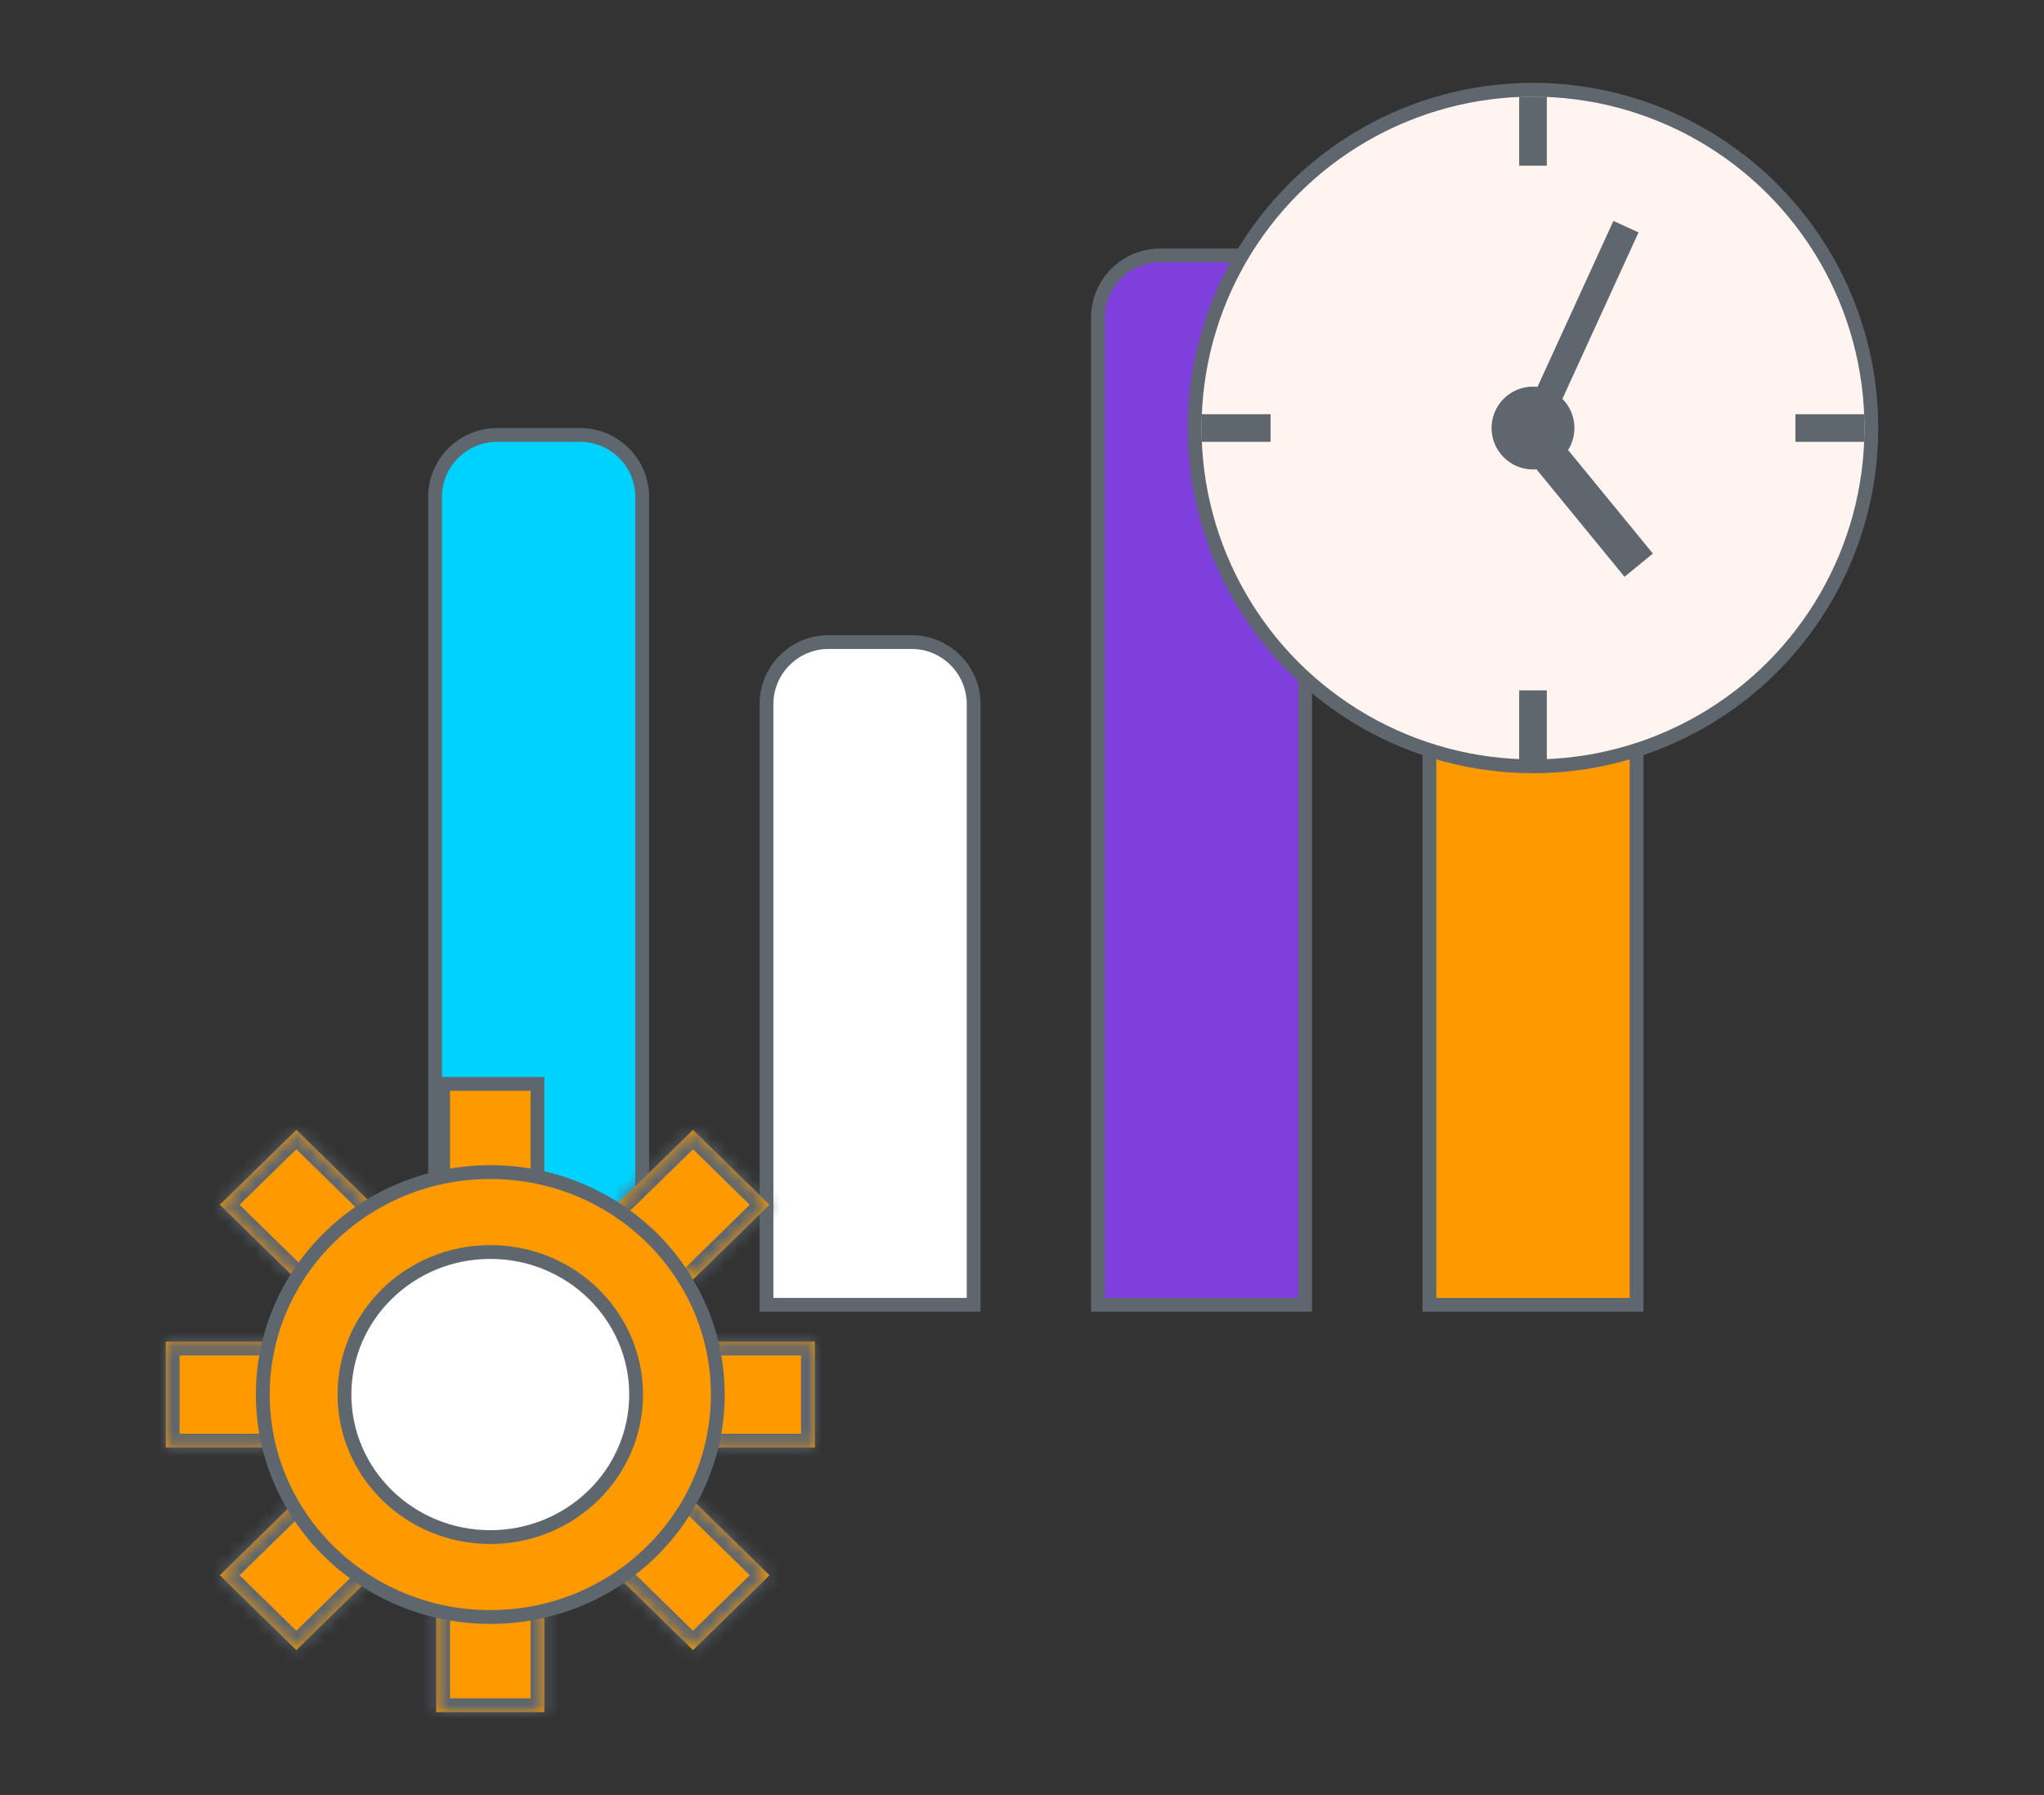
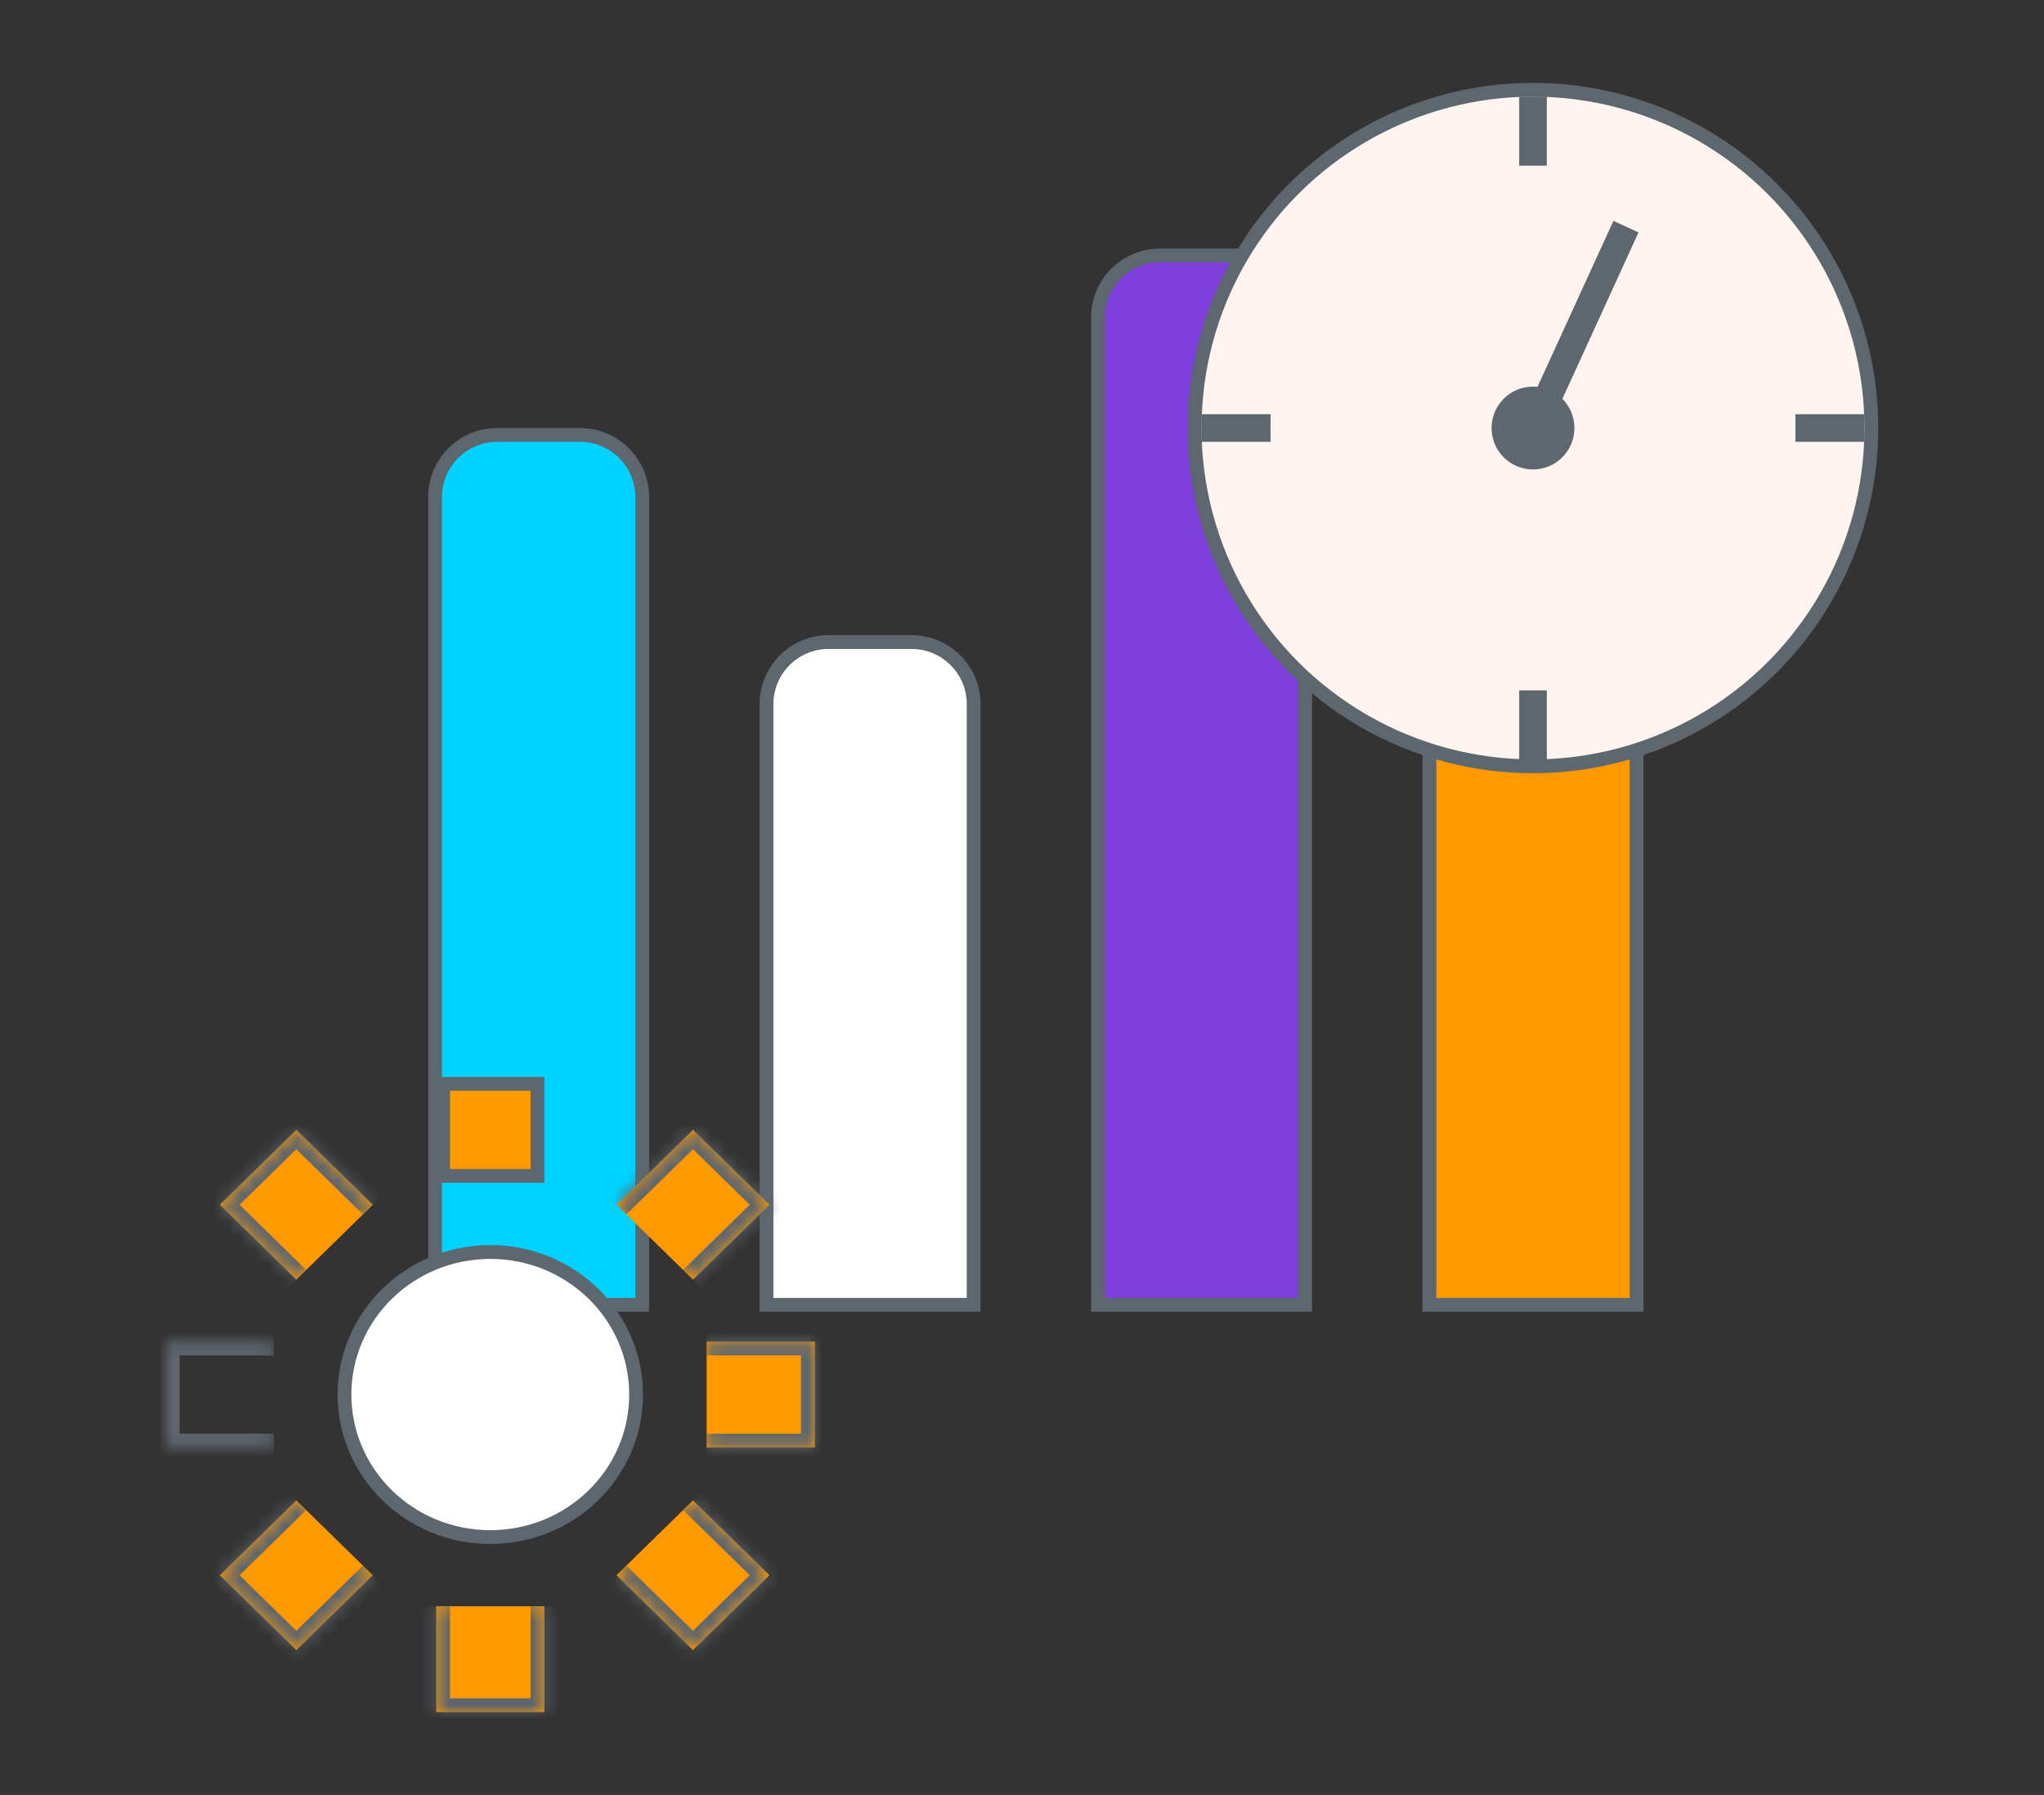
<svg xmlns="http://www.w3.org/2000/svg" width="148" height="130" viewBox="0 0 148 130" fill="none">
  <rect x="0" y="0" width="148" height="130" fill="#333333" stroke="none" />
  <path d="M103.5 35C103.5 32.515 105.515 30.5 108 30.5H114C116.485 30.5 118.5 32.515 118.5 35L118.5 94.5H103.5L103.5 35Z" fill="#FE9A00" stroke="#5E666E" />
  <path d="M31.5 36C31.5 33.515 33.515 31.5 36 31.5H42C44.485 31.5 46.5 33.515 46.5 36L46.5 94.5H31.5L31.5 36Z" fill="#00D2FF" stroke="#5E666E" />
  <path d="M55.5 51C55.5 48.515 57.515 46.5 60 46.5H66C68.485 46.5 70.5 48.515 70.5 51L70.5 94.5H55.5L55.5 51Z" fill="white" stroke="#5E666E" />
  <path d="M79.5 23C79.5 20.515 81.515 18.5 84 18.5H90C92.485 18.5 94.5 20.515 94.5 23L94.5 94.5H79.5L79.5 23Z" fill="#7E3FDC" stroke="#5E666E" />
  <circle cx="111" cy="31" r="24.5" fill="#FFF4F0" stroke="#5E666E" />
  <rect x="110" y="7" width="2" height="5" fill="#5E666E" />
  <rect x="110" y="50" width="2" height="5" fill="#5E666E" />
  <rect x="87" y="32" width="2" height="5" transform="rotate(-90 87 32)" fill="#5E666E" />
  <rect x="130" y="32" width="2" height="5" transform="rotate(-90 130 32)" fill="#5E666E" />
  <circle cx="111" cy="31" r="3" fill="#5E666E" />
  <rect x="116.822" y="16" width="2" height="14" transform="rotate(24.572 116.822 16)" fill="#5E666E" />
-   <rect x="111" y="33.682" width="2.655" height="10.459" transform="rotate(-39.313 111 33.682)" fill="#5E666E" />
  <mask id="path-13-inside-1_926_7396" fill="white">
    <path d="M51.167 97.167H59V104.833H51.167V97.167Z" />
  </mask>
  <path d="M51.167 97.167H59V104.833H51.167V97.167Z" fill="#FE9A00" />
  <path d="M59 97.167H60V96.167H59V97.167ZM59 104.833V105.833H60V104.833H59ZM51.167 97.167V98.167H59V97.167V96.167H51.167V97.167ZM59 97.167H58V104.833H59H60V97.167H59ZM59 104.833V103.833H51.167V104.833V105.833H59V104.833Z" fill="#5E666E" mask="url(#path-13-inside-1_926_7396)" />
  <mask id="path-15-inside-2_926_7396" fill="white">
    <path d="M12 97.167H19.833V104.833H12V97.167Z" />
  </mask>
-   <path d="M12 97.167H19.833V104.833H12V97.167Z" fill="#FE9A00" />
  <path d="M12 97.167V96.167H11V97.167H12ZM12 104.833H11V105.833H12V104.833ZM12 97.167V98.167H19.833V97.167V96.167H12V97.167ZM19.833 104.833V103.833H12V104.833V105.833H19.833V104.833ZM12 104.833H13V97.167H12H11V104.833H12Z" fill="#5E666E" mask="url(#path-15-inside-2_926_7396)" />
  <mask id="path-17-inside-3_926_7396" fill="white">
    <path d="M31.583 116.333H39.416V124H31.583V116.333Z" />
  </mask>
  <path d="M31.583 116.333H39.416V124H31.583V116.333Z" fill="#FE9A00" />
  <path d="M39.416 124V125H40.416V124H39.416ZM31.583 124H30.583V125H31.583V124ZM39.416 116.333H38.416V124H39.416H40.416V116.333H39.416ZM39.416 124V123H31.583V124V125H39.416V124ZM31.583 124H32.583V116.333H31.583H30.583V124H31.583Z" fill="#5E666E" mask="url(#path-17-inside-3_926_7396)" />
  <rect x="32.083" y="78.5" width="6.833" height="6.667" fill="#FE9A00" stroke="#5E666E" />
  <mask id="path-20-inside-4_926_7396" fill="white">
    <path d="M50.178 81.833L55.717 87.254L50.178 92.676L44.639 87.254L50.178 81.833Z" />
  </mask>
  <path d="M50.178 81.833L55.717 87.254L50.178 92.676L44.639 87.254L50.178 81.833Z" fill="#FE9A00" />
  <path d="M50.178 81.833L50.893 81.134L50.178 80.434L49.464 81.134L50.178 81.833ZM55.717 87.254L56.432 87.954L57.147 87.254L56.432 86.555L55.717 87.254ZM50.178 81.833L49.464 82.533L55.003 87.954L55.717 87.254L56.432 86.555L50.893 81.134L50.178 81.833ZM55.717 87.254L55.003 86.555L49.464 91.976L50.178 92.676L50.893 93.375L56.432 87.954L55.717 87.254ZM44.639 87.254L45.354 87.954L50.893 82.533L50.178 81.833L49.464 81.134L43.925 86.555L44.639 87.254Z" fill="#5E666E" mask="url(#path-20-inside-4_926_7396)" />
  <mask id="path-22-inside-5_926_7396" fill="white">
    <path d="M21.456 81.833L26.995 87.254L21.456 92.676L15.917 87.254L21.456 81.833Z" />
  </mask>
  <path d="M21.456 81.833L26.995 87.254L21.456 92.676L15.917 87.254L21.456 81.833Z" fill="#FE9A00" />
  <path d="M21.456 81.833L22.17 81.134L21.456 80.434L20.741 81.134L21.456 81.833ZM15.917 87.254L15.202 86.555L14.487 87.254L15.202 87.954L15.917 87.254ZM21.456 81.833L20.741 82.533L26.28 87.954L26.995 87.254L27.709 86.555L22.17 81.134L21.456 81.833ZM21.456 92.676L22.17 91.976L16.631 86.555L15.917 87.254L15.202 87.954L20.741 93.375L21.456 92.676ZM15.917 87.254L16.631 87.954L22.17 82.533L21.456 81.833L20.741 81.134L15.202 86.555L15.917 87.254Z" fill="#5E666E" mask="url(#path-22-inside-5_926_7396)" />
  <mask id="path-24-inside-6_926_7396" fill="white">
    <path d="M21.456 108.667L26.995 114.088L21.456 119.509L15.917 114.088L21.456 108.667Z" />
  </mask>
  <path d="M21.456 108.667L26.995 114.088L21.456 119.509L15.917 114.088L21.456 108.667Z" fill="#FE9A00" />
  <path d="M21.456 119.509L20.741 120.208L21.456 120.908L22.17 120.208L21.456 119.509ZM15.917 114.088L15.202 113.388L14.487 114.088L15.202 114.787L15.917 114.088ZM26.995 114.088L26.28 113.388L20.741 118.81L21.456 119.509L22.17 120.208L27.709 114.787L26.995 114.088ZM21.456 119.509L22.17 118.81L16.631 113.388L15.917 114.088L15.202 114.787L20.741 120.208L21.456 119.509ZM15.917 114.088L16.631 114.787L22.17 109.366L21.456 108.667L20.741 107.967L15.202 113.388L15.917 114.088Z" fill="#5E666E" mask="url(#path-24-inside-6_926_7396)" />
  <mask id="path-26-inside-7_926_7396" fill="white">
    <path d="M50.178 108.667L55.717 114.088L50.178 119.509L44.639 114.088L50.178 108.667Z" />
  </mask>
  <path d="M50.178 108.667L55.717 114.088L50.178 119.509L44.639 114.088L50.178 108.667Z" fill="#FE9A00" />
  <path d="M55.717 114.088L56.432 114.787L57.147 114.088L56.432 113.388L55.717 114.088ZM50.178 119.509L49.464 120.208L50.178 120.908L50.893 120.208L50.178 119.509ZM50.178 108.667L49.464 109.366L55.003 114.787L55.717 114.088L56.432 113.388L50.893 107.967L50.178 108.667ZM55.717 114.088L55.003 113.388L49.464 118.81L50.178 119.509L50.893 120.208L56.432 114.787L55.717 114.088ZM50.178 119.509L50.893 118.81L45.354 113.388L44.639 114.088L43.925 114.787L49.464 120.208L50.178 119.509Z" fill="#5E666E" mask="url(#path-26-inside-7_926_7396)" />
-   <path d="M35.501 84.889C44.608 84.889 51.972 92.112 51.972 101C51.972 109.888 44.608 117.111 35.501 117.112C26.393 117.112 19.028 109.888 19.028 101C19.028 92.112 26.393 84.889 35.501 84.889Z" fill="#FE9A00" stroke="#5E666E" />
  <path d="M35.5 90.677C41.342 90.677 46.058 95.308 46.059 101C46.059 106.691 41.342 111.324 35.5 111.324C29.658 111.324 24.941 106.691 24.941 101C24.942 95.308 29.659 90.677 35.5 90.677Z" fill="white" stroke="#5E666E" />
</svg>